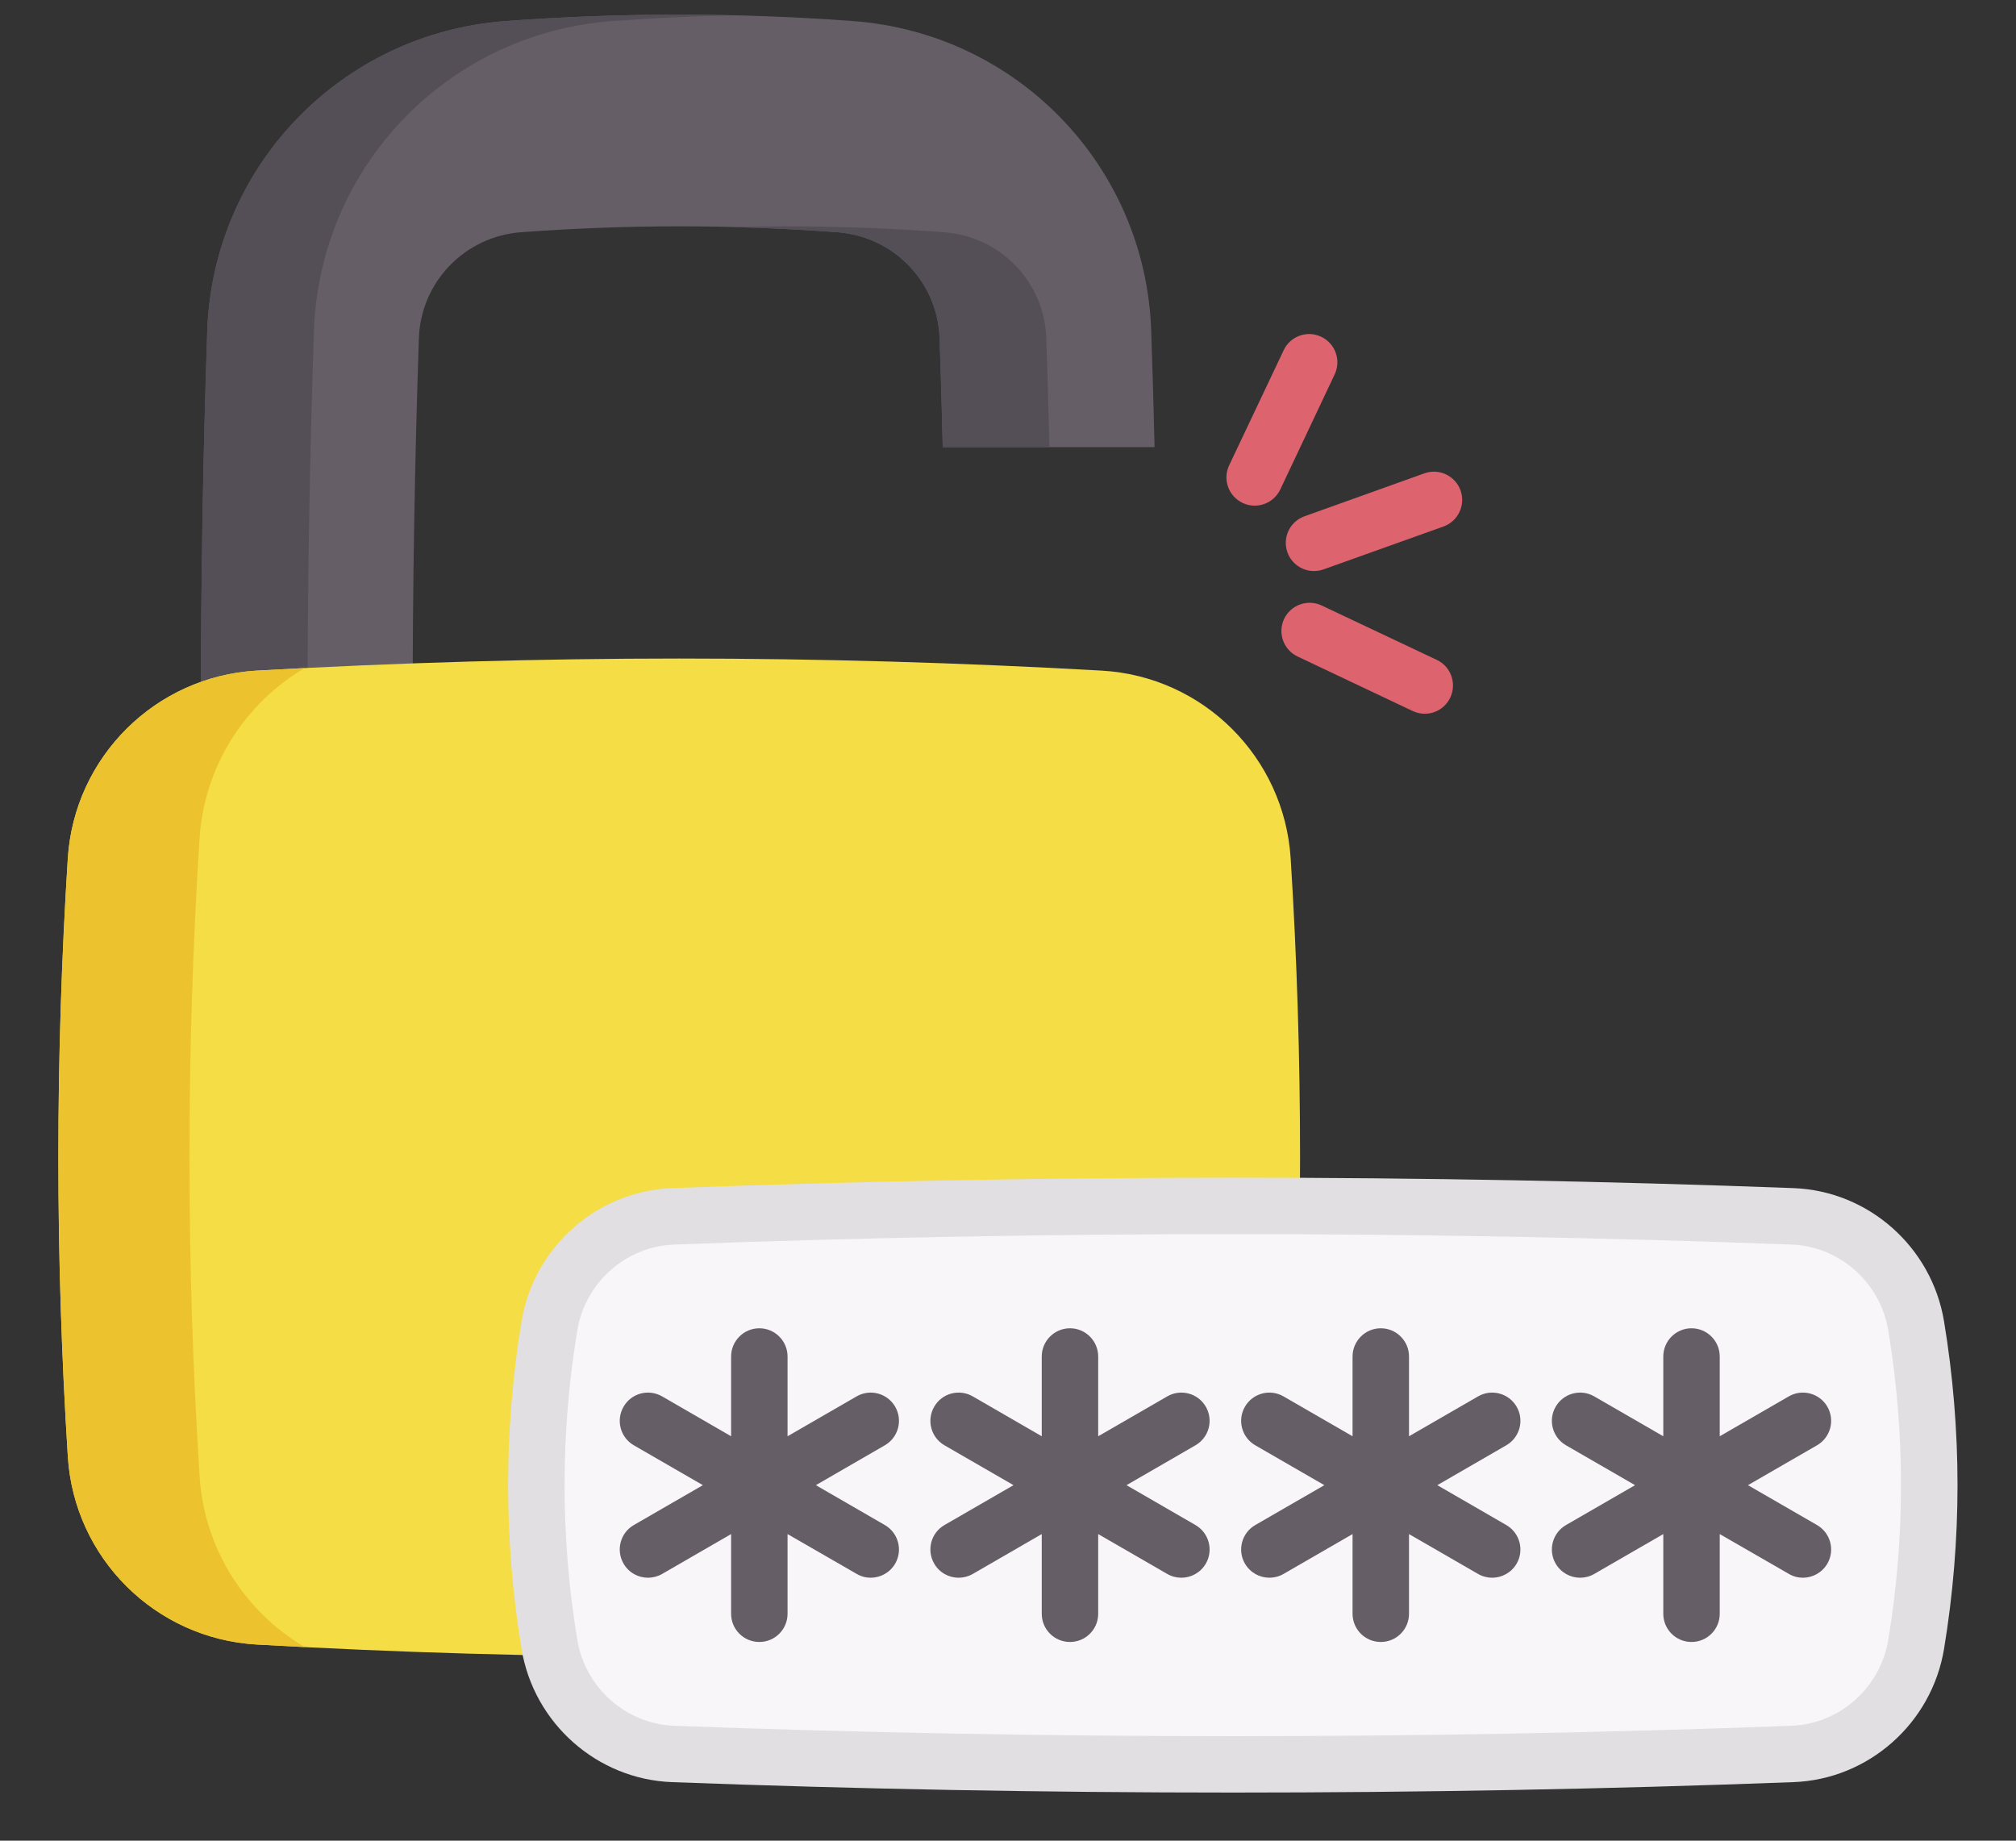
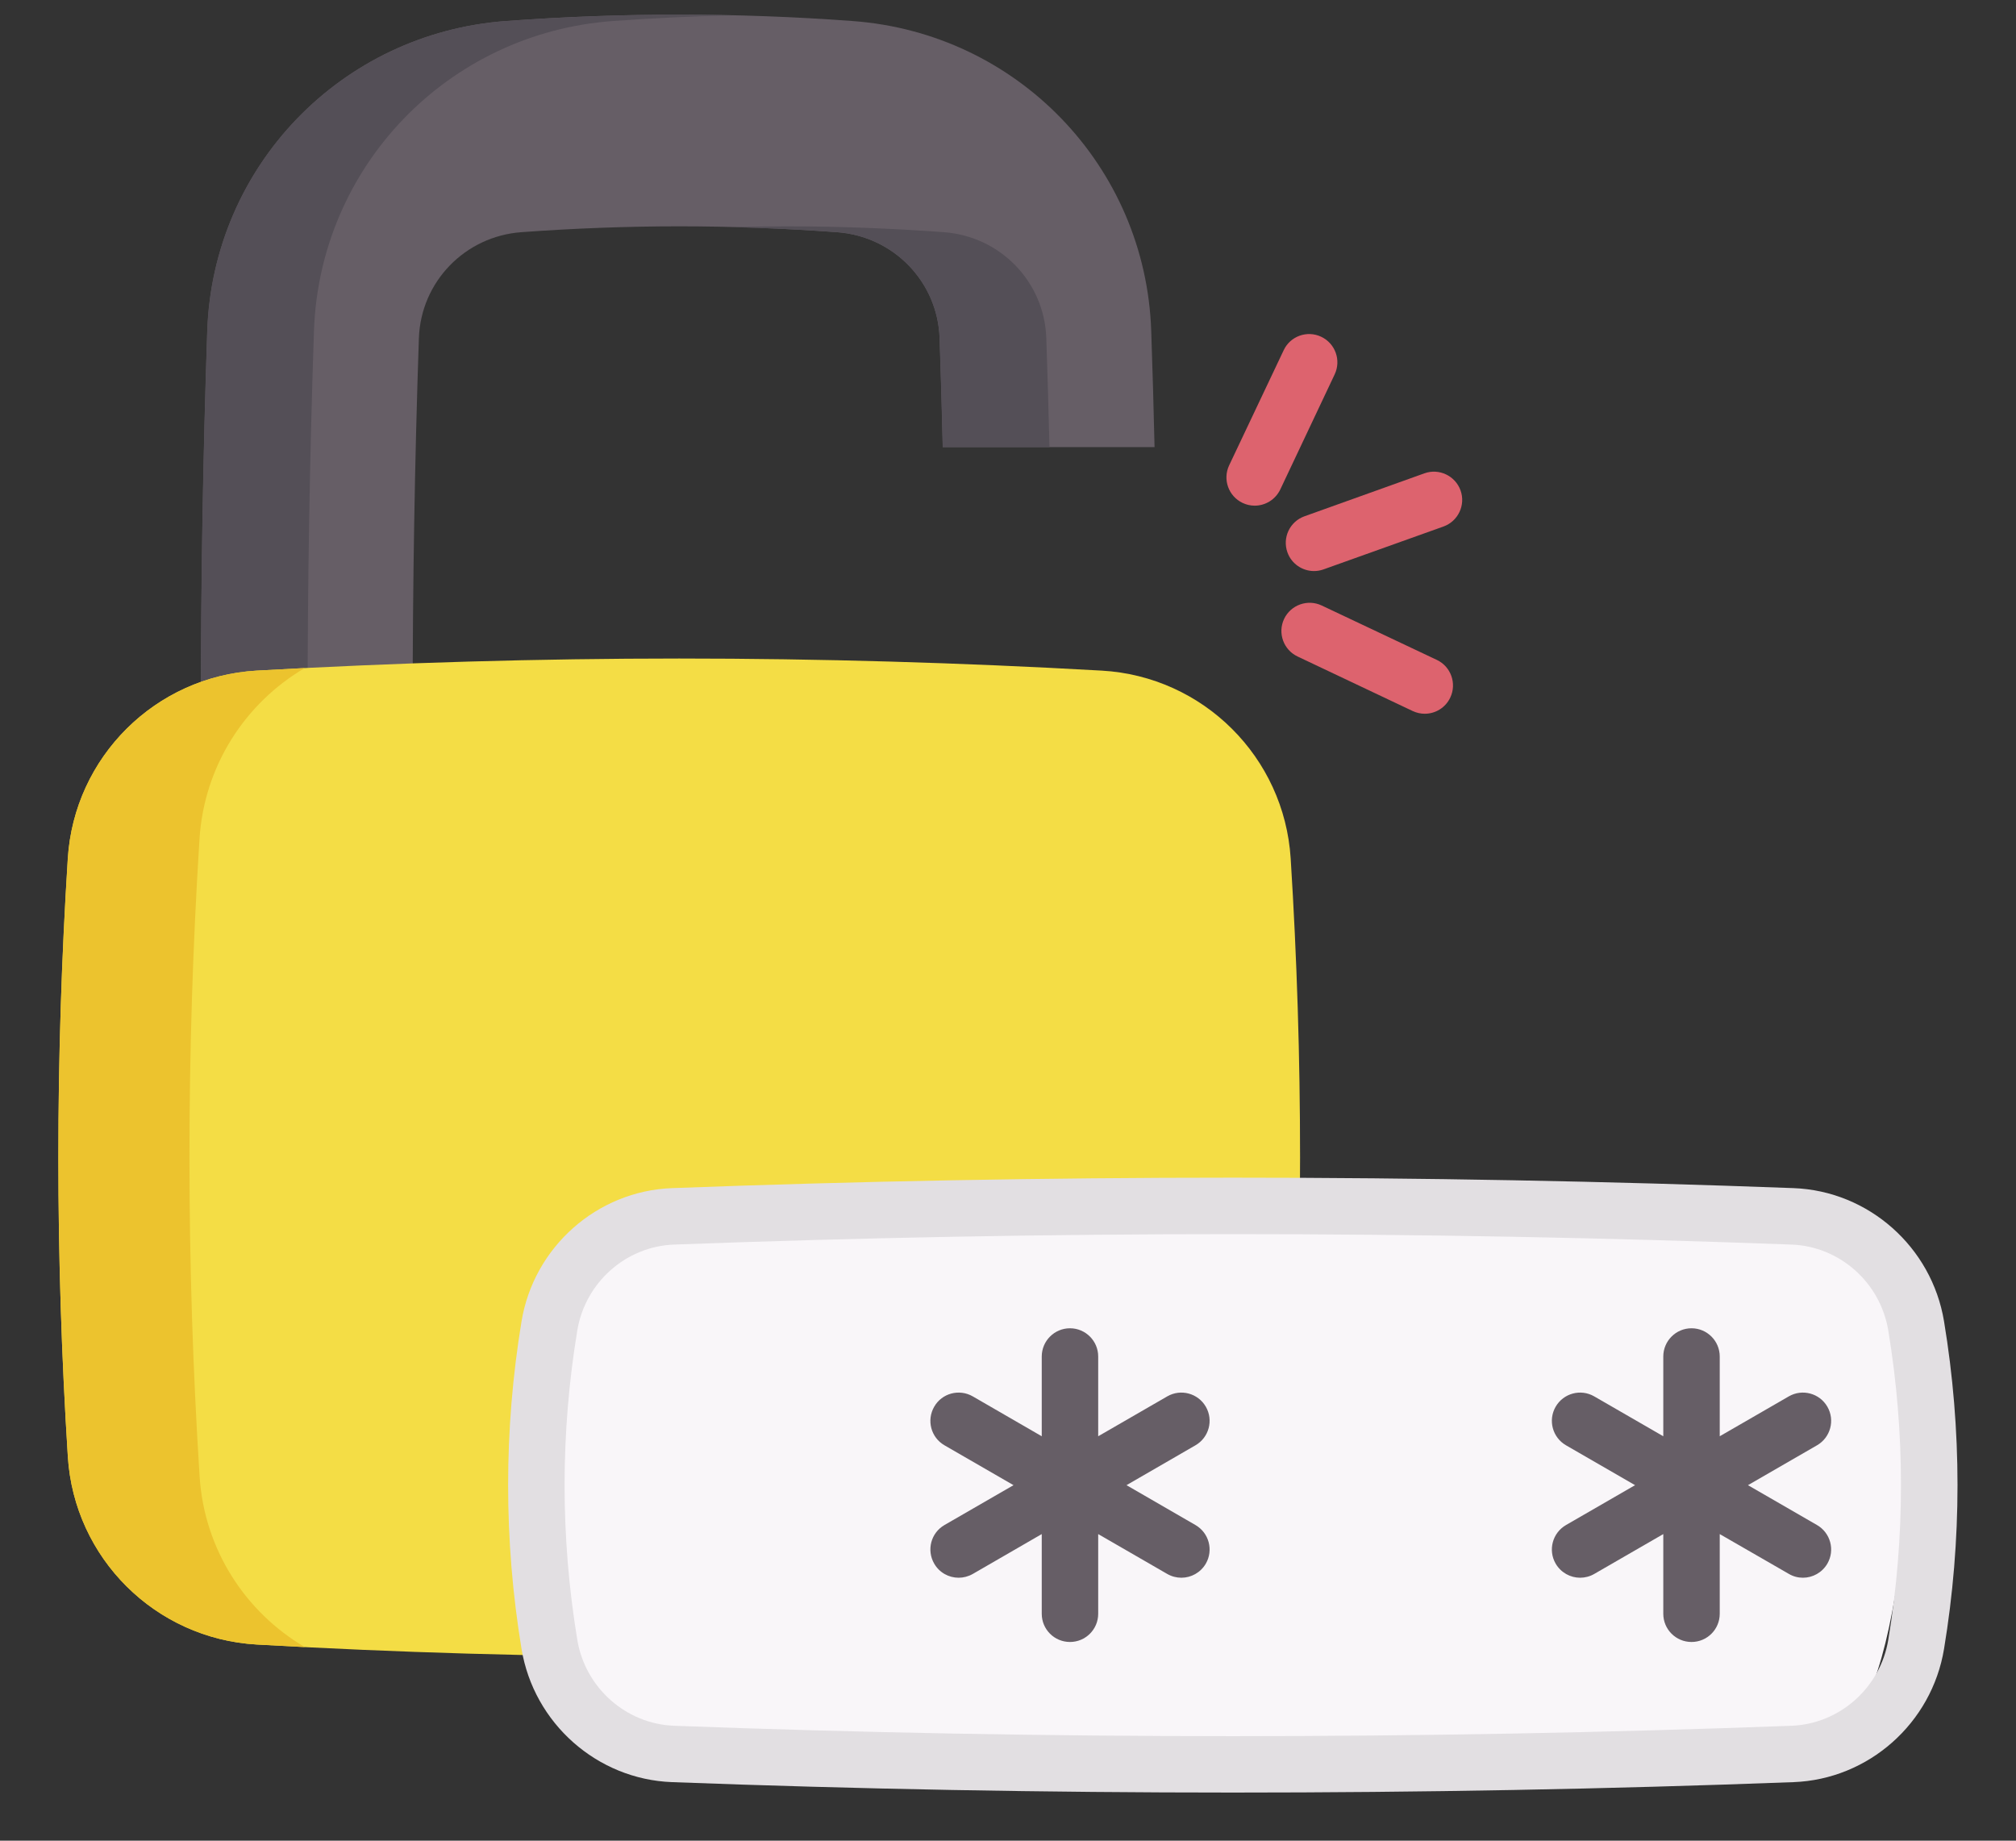
<svg xmlns="http://www.w3.org/2000/svg" width="23" height="21" viewBox="0 0 23 21" fill="none">
  <rect x="0" y="0" width="23" height="21" fill="#333333" stroke="none" />
  <path d="M10.72 12.305C10.698 12.946 10.195 13.466 9.551 13.513C8.95 13.557 8.344 13.58 7.75 13.58C7.155 13.58 6.549 13.557 5.949 13.513C5.304 13.466 4.801 12.946 4.78 12.305C4.684 9.499 4.684 6.657 4.779 3.857C4.802 3.215 5.304 2.696 5.948 2.649C6.549 2.605 7.155 2.582 7.75 2.582C8.344 2.582 8.95 2.605 9.551 2.649C10.195 2.696 10.698 3.215 10.72 3.857C10.735 4.271 10.746 4.685 10.756 5.101H13.172C13.162 4.657 13.149 4.215 13.134 3.774C13.07 1.897 11.606 0.378 9.728 0.24C9.069 0.191 8.403 0.167 7.75 0.167C7.096 0.167 6.431 0.191 5.772 0.24C3.894 0.378 2.43 1.897 2.365 3.774C2.268 6.629 2.268 9.526 2.366 12.387C2.43 14.264 3.894 15.784 5.772 15.922C6.431 15.971 7.096 15.995 7.75 15.995C8.403 15.995 9.069 15.971 9.728 15.922C11.605 15.784 13.069 14.264 13.134 12.387C13.142 12.151 13.149 11.915 13.156 11.678H10.739C10.733 11.887 10.727 12.096 10.72 12.305Z" fill="#665E66" />
  <path d="M9.55 2.649C9.153 2.62 8.754 2.601 8.357 2.591C8.561 2.586 8.765 2.582 8.967 2.582C9.561 2.582 10.168 2.605 10.768 2.649C11.413 2.696 11.915 3.215 11.937 3.857C11.951 4.271 11.963 4.685 11.973 5.101H10.755C10.745 4.685 10.733 4.271 10.719 3.857C10.697 3.215 10.194 2.696 9.55 2.649Z" fill="#544F57" />
  <path d="M6.989 15.922C5.111 15.784 3.647 14.264 3.583 12.388C3.485 9.527 3.485 6.629 3.582 3.774C3.647 1.897 5.111 0.378 6.989 0.24C7.444 0.207 7.902 0.185 8.358 0.175C8.154 0.17 7.951 0.167 7.749 0.167C7.095 0.167 6.43 0.192 5.77 0.24C3.893 0.378 2.428 1.897 2.364 3.774C2.267 6.629 2.267 9.527 2.365 12.388C2.429 14.264 3.893 15.784 5.77 15.922C6.43 15.97 7.095 15.995 7.749 15.995C7.951 15.995 8.154 15.992 8.358 15.987C7.902 15.977 7.444 15.956 6.989 15.922Z" fill="#544F57" />
  <path d="M7.749 18.901C6.15 18.901 4.538 18.854 2.929 18.762C1.772 18.696 0.847 17.776 0.774 16.619C0.63 14.345 0.63 12.064 0.774 9.794C0.847 8.638 1.772 7.717 2.928 7.651C4.536 7.56 6.151 7.513 7.749 7.513C9.348 7.513 10.962 7.56 12.57 7.651C13.727 7.717 14.652 8.638 14.725 9.794C14.868 12.064 14.868 14.345 14.724 16.619C14.651 17.776 13.726 18.696 12.569 18.762C10.96 18.854 9.348 18.901 7.749 18.901Z" fill="#F4DD45" />
  <path d="M3.477 18.791C3.294 18.782 3.111 18.772 2.929 18.762C1.772 18.696 0.847 17.776 0.774 16.619C0.63 14.345 0.63 12.064 0.773 9.794C0.847 8.638 1.772 7.718 2.928 7.651C3.111 7.641 3.293 7.631 3.476 7.622C2.797 8.021 2.328 8.739 2.276 9.573C2.123 11.99 2.123 14.419 2.277 16.84C2.329 17.674 2.798 18.392 3.477 18.791Z" fill="#ECC32E" />
-   <path d="M20.45 20.011C16.193 20.17 11.936 20.17 7.679 20.011C6.971 19.984 6.383 19.459 6.268 18.76C6.068 17.549 6.068 16.339 6.268 15.128C6.383 14.429 6.971 13.904 7.679 13.877C11.936 13.718 16.193 13.718 20.45 13.877C21.158 13.904 21.746 14.429 21.861 15.128C22.061 16.339 22.061 17.549 21.861 18.76C21.746 19.459 21.158 19.984 20.45 20.011Z" fill="#F9F6F9" />
+   <path d="M20.45 20.011C16.193 20.17 11.936 20.17 7.679 20.011C6.971 19.984 6.383 19.459 6.268 18.76C6.068 17.549 6.068 16.339 6.268 15.128C6.383 14.429 6.971 13.904 7.679 13.877C11.936 13.718 16.193 13.718 20.45 13.877C21.158 13.904 21.746 14.429 21.861 15.128C21.746 19.459 21.158 19.984 20.45 20.011Z" fill="#F9F6F9" />
  <path d="M14.065 20.451C11.927 20.451 9.79 20.412 7.667 20.332C6.812 20.3 6.09 19.661 5.95 18.812C5.746 17.572 5.746 16.315 5.95 15.075C6.09 14.226 6.812 13.587 7.667 13.555C11.912 13.396 16.217 13.396 20.462 13.555C21.317 13.587 22.039 14.226 22.179 15.075C22.384 16.315 22.384 17.572 22.179 18.812C22.039 19.661 21.317 20.3 20.462 20.332C18.34 20.412 16.202 20.451 14.065 20.451ZM14.065 14.08C11.935 14.08 9.806 14.12 7.691 14.199C7.141 14.219 6.676 14.632 6.586 15.18C6.393 16.35 6.393 17.537 6.586 18.707C6.676 19.255 7.141 19.668 7.691 19.689C11.92 19.847 16.209 19.847 20.438 19.689C20.988 19.668 21.453 19.255 21.543 18.707C21.736 17.537 21.736 16.35 21.543 15.18C21.453 14.632 20.988 14.219 20.438 14.199C18.324 14.12 16.194 14.08 14.065 14.08Z" fill="#E2DFE2" />
-   <path d="M10.213 16.049C10.124 15.895 9.927 15.842 9.773 15.931L8.985 16.386V15.476C8.985 15.299 8.841 15.154 8.663 15.154C8.485 15.154 8.341 15.299 8.341 15.476V16.386L7.554 15.931C7.399 15.842 7.202 15.895 7.114 16.049C7.025 16.203 7.077 16.4 7.231 16.489L8.019 16.944L7.231 17.399C7.077 17.488 7.025 17.685 7.114 17.839C7.173 17.942 7.281 18 7.393 18C7.447 18 7.503 17.986 7.554 17.957L8.341 17.502V18.411C8.341 18.589 8.485 18.733 8.663 18.733C8.841 18.733 8.985 18.589 8.985 18.411V17.502L9.773 17.956C9.824 17.986 9.879 18 9.934 18C10.045 18 10.153 17.942 10.213 17.839C10.302 17.685 10.249 17.488 10.095 17.399L9.308 16.944L10.095 16.489C10.249 16.4 10.302 16.203 10.213 16.049Z" fill="#665E66" />
  <path d="M13.757 16.049C13.668 15.895 13.471 15.842 13.317 15.931L12.529 16.386V15.476C12.529 15.299 12.385 15.154 12.207 15.154C12.029 15.154 11.885 15.299 11.885 15.476V16.386L11.098 15.931C10.943 15.842 10.746 15.895 10.658 16.049C10.569 16.203 10.621 16.4 10.775 16.489L11.563 16.944L10.775 17.399C10.621 17.488 10.569 17.685 10.658 17.839C10.717 17.942 10.825 18 10.937 18C10.991 18 11.047 17.986 11.098 17.957L11.885 17.502V18.411C11.885 18.589 12.029 18.733 12.207 18.733C12.385 18.733 12.529 18.589 12.529 18.411V17.502L13.317 17.957C13.368 17.986 13.423 18 13.478 18C13.589 18 13.697 17.942 13.757 17.839C13.846 17.685 13.793 17.488 13.639 17.399L12.852 16.944L13.639 16.489C13.793 16.4 13.846 16.203 13.757 16.049Z" fill="#665E66" />
-   <path d="M17.303 16.049C17.214 15.895 17.017 15.842 16.863 15.931L16.075 16.386V15.476C16.075 15.299 15.931 15.154 15.753 15.154C15.575 15.154 15.431 15.299 15.431 15.476V16.386L14.643 15.931C14.489 15.842 14.292 15.895 14.203 16.049C14.114 16.203 14.167 16.4 14.321 16.489L15.109 16.944L14.321 17.399C14.167 17.488 14.114 17.685 14.203 17.839C14.263 17.942 14.371 18 14.483 18C14.537 18 14.593 17.986 14.643 17.957L15.431 17.502V18.411C15.431 18.589 15.575 18.733 15.753 18.733C15.931 18.733 16.075 18.589 16.075 18.411V17.502L16.863 17.957C16.914 17.986 16.969 18 17.024 18C17.135 18 17.243 17.942 17.303 17.839C17.392 17.685 17.339 17.488 17.185 17.399L16.398 16.944L17.185 16.489C17.339 16.4 17.392 16.203 17.303 16.049Z" fill="#665E66" />
  <path d="M20.73 17.399L19.942 16.944L20.73 16.489C20.884 16.4 20.937 16.203 20.848 16.049C20.759 15.895 20.562 15.842 20.408 15.931L19.62 16.386V15.476C19.62 15.299 19.476 15.154 19.298 15.154C19.12 15.154 18.976 15.299 18.976 15.476V16.386L18.188 15.931C18.034 15.842 17.837 15.895 17.748 16.049C17.659 16.203 17.712 16.4 17.866 16.489L18.654 16.944L17.866 17.399C17.712 17.488 17.659 17.685 17.748 17.839C17.808 17.942 17.916 18 18.027 18C18.082 18 18.138 17.986 18.188 17.957L18.976 17.502V18.411C18.976 18.589 19.12 18.733 19.298 18.733C19.476 18.733 19.62 18.589 19.62 18.411V17.502L20.408 17.956C20.459 17.986 20.514 18 20.569 18C20.68 18 20.788 17.942 20.848 17.839C20.937 17.685 20.884 17.488 20.73 17.399Z" fill="#665E66" />
  <path d="M14.314 5.769C14.268 5.769 14.221 5.759 14.177 5.738C14.016 5.662 13.947 5.47 14.023 5.309L14.645 3.996C14.72 3.835 14.912 3.766 15.073 3.842C15.234 3.918 15.303 4.11 15.227 4.271L14.606 5.585C14.55 5.701 14.435 5.769 14.314 5.769Z" fill="#DD636E" />
  <path d="M16.255 8.143C16.209 8.143 16.162 8.133 16.117 8.112L14.804 7.49C14.643 7.414 14.574 7.222 14.65 7.061C14.726 6.901 14.918 6.832 15.079 6.908L16.393 7.529C16.553 7.605 16.622 7.797 16.546 7.958C16.491 8.075 16.375 8.143 16.255 8.143Z" fill="#DD636E" />
  <path d="M14.991 6.515C14.859 6.515 14.735 6.433 14.688 6.302C14.628 6.134 14.715 5.95 14.883 5.89L16.251 5.4C16.418 5.34 16.603 5.428 16.663 5.595C16.723 5.763 16.635 5.947 16.468 6.007L15.1 6.496C15.064 6.509 15.027 6.515 14.991 6.515Z" fill="#DD636E" />
</svg>